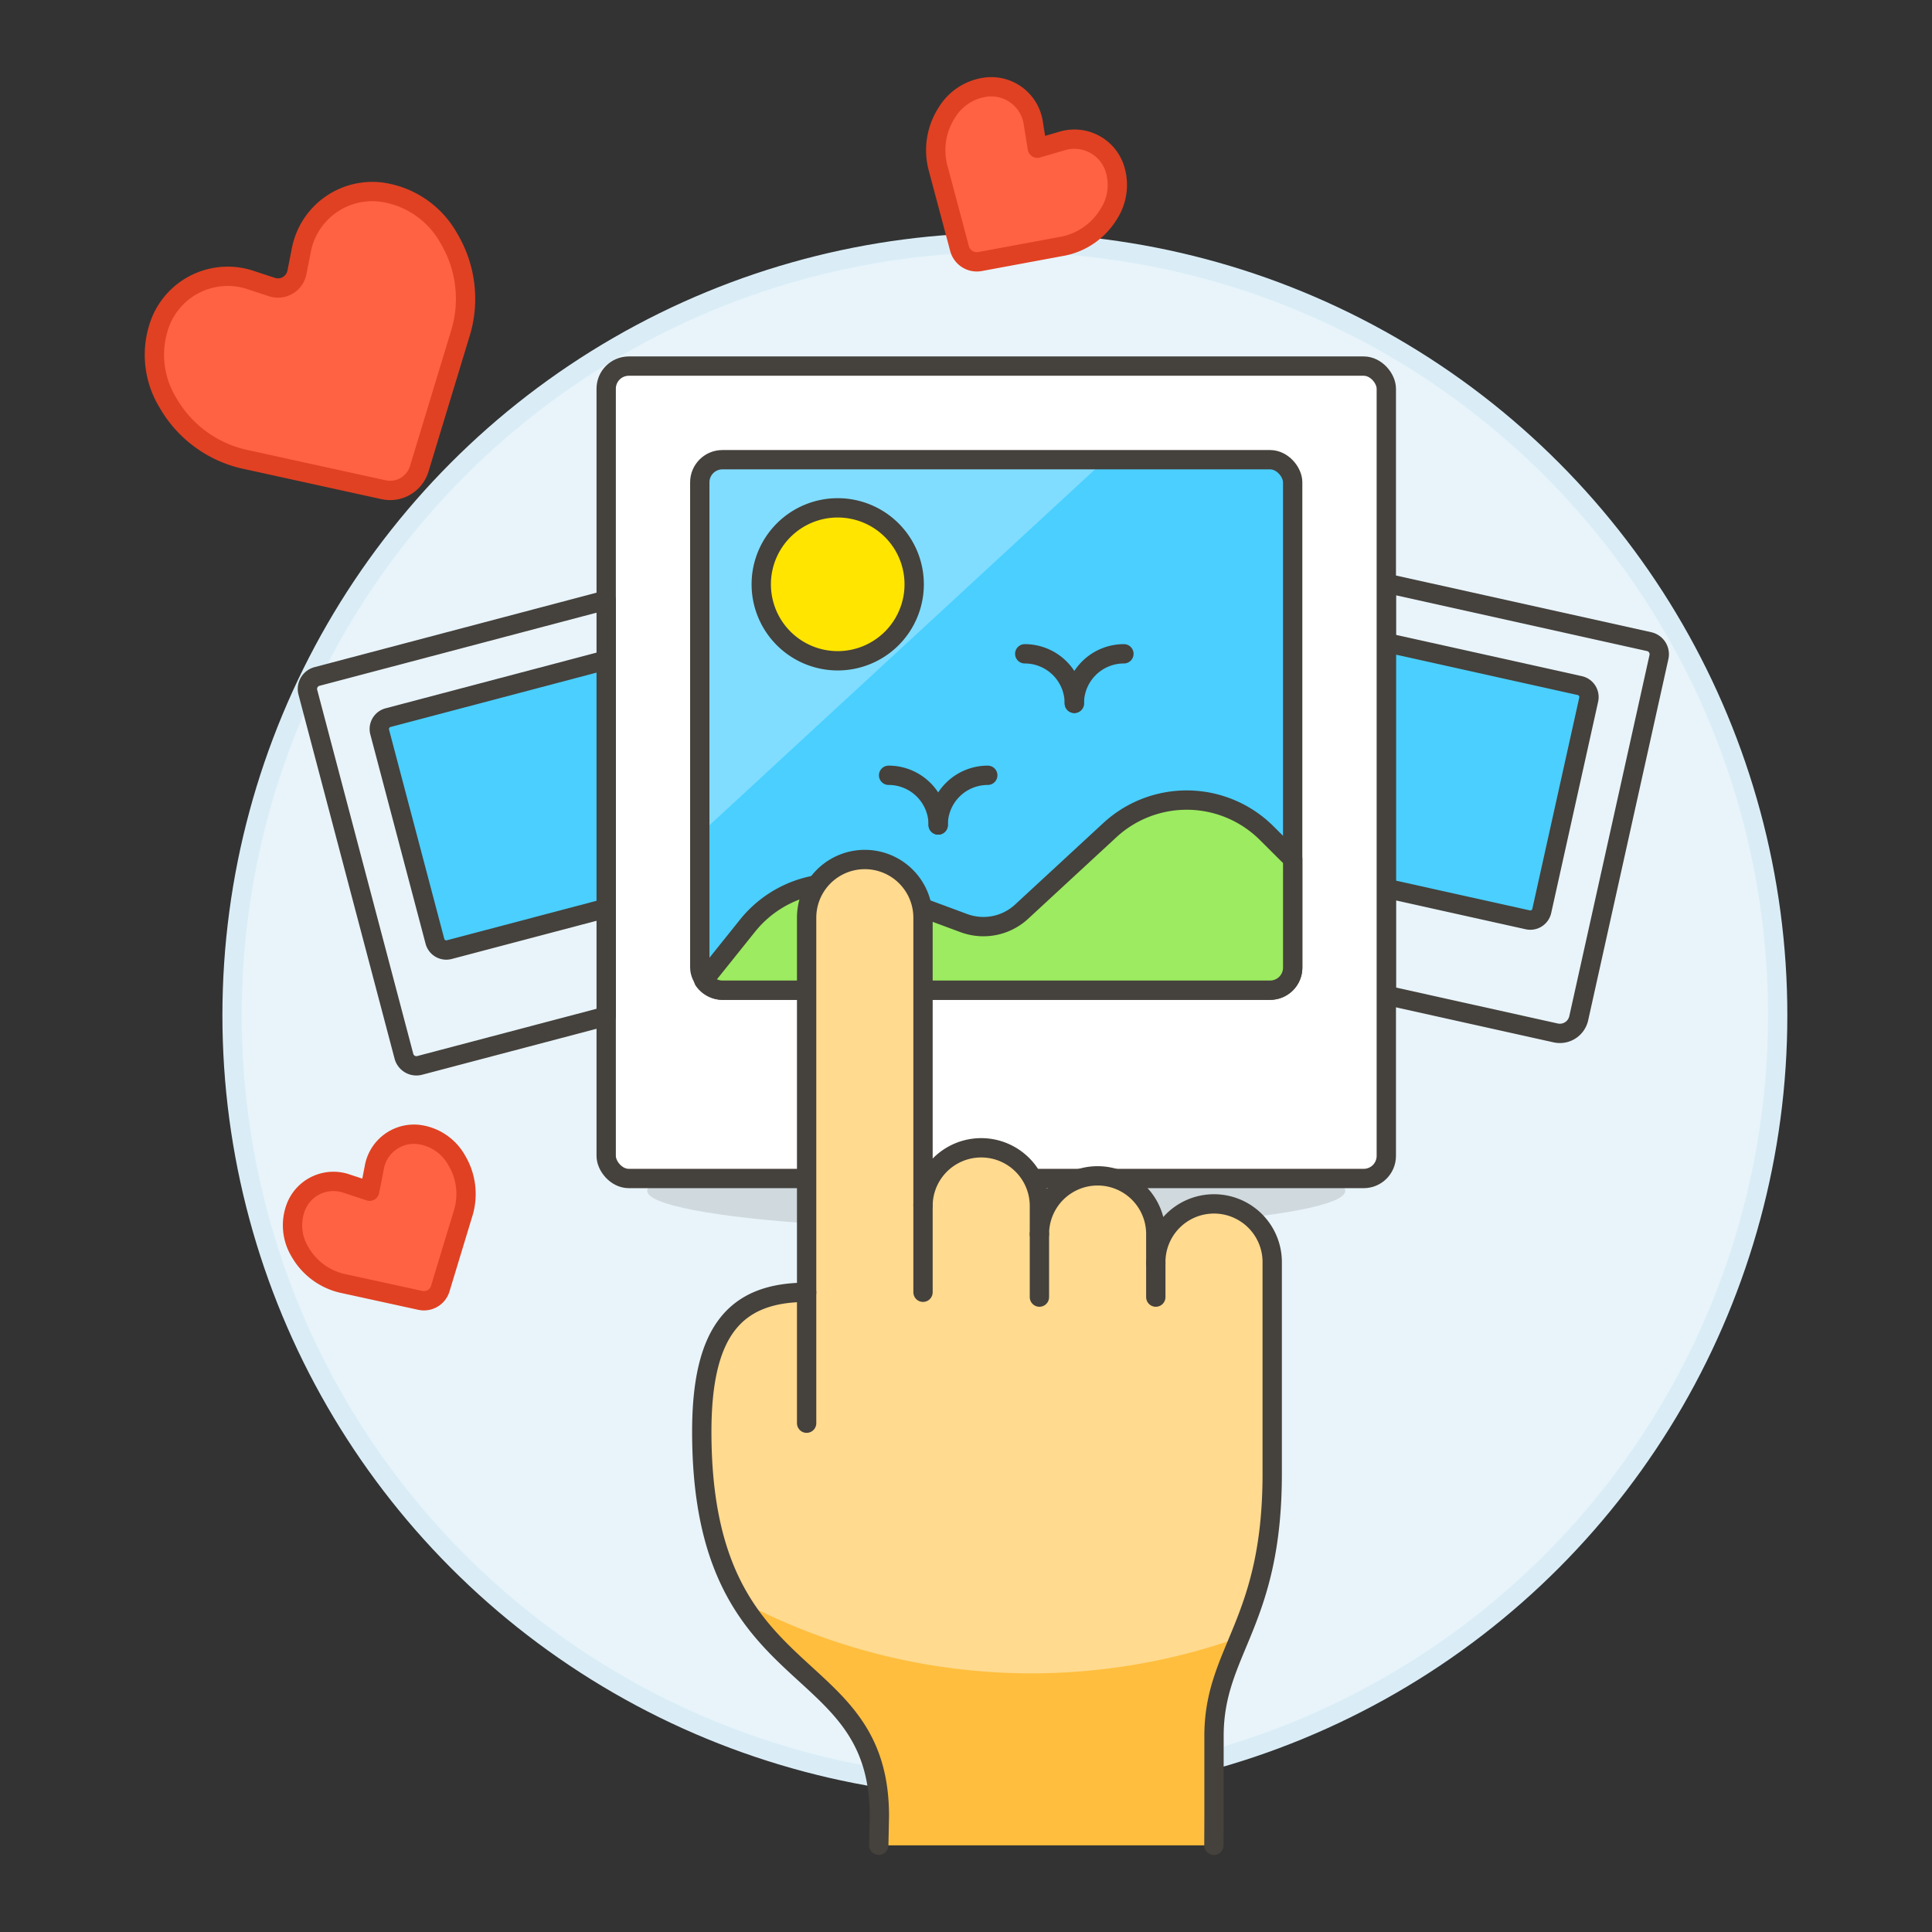
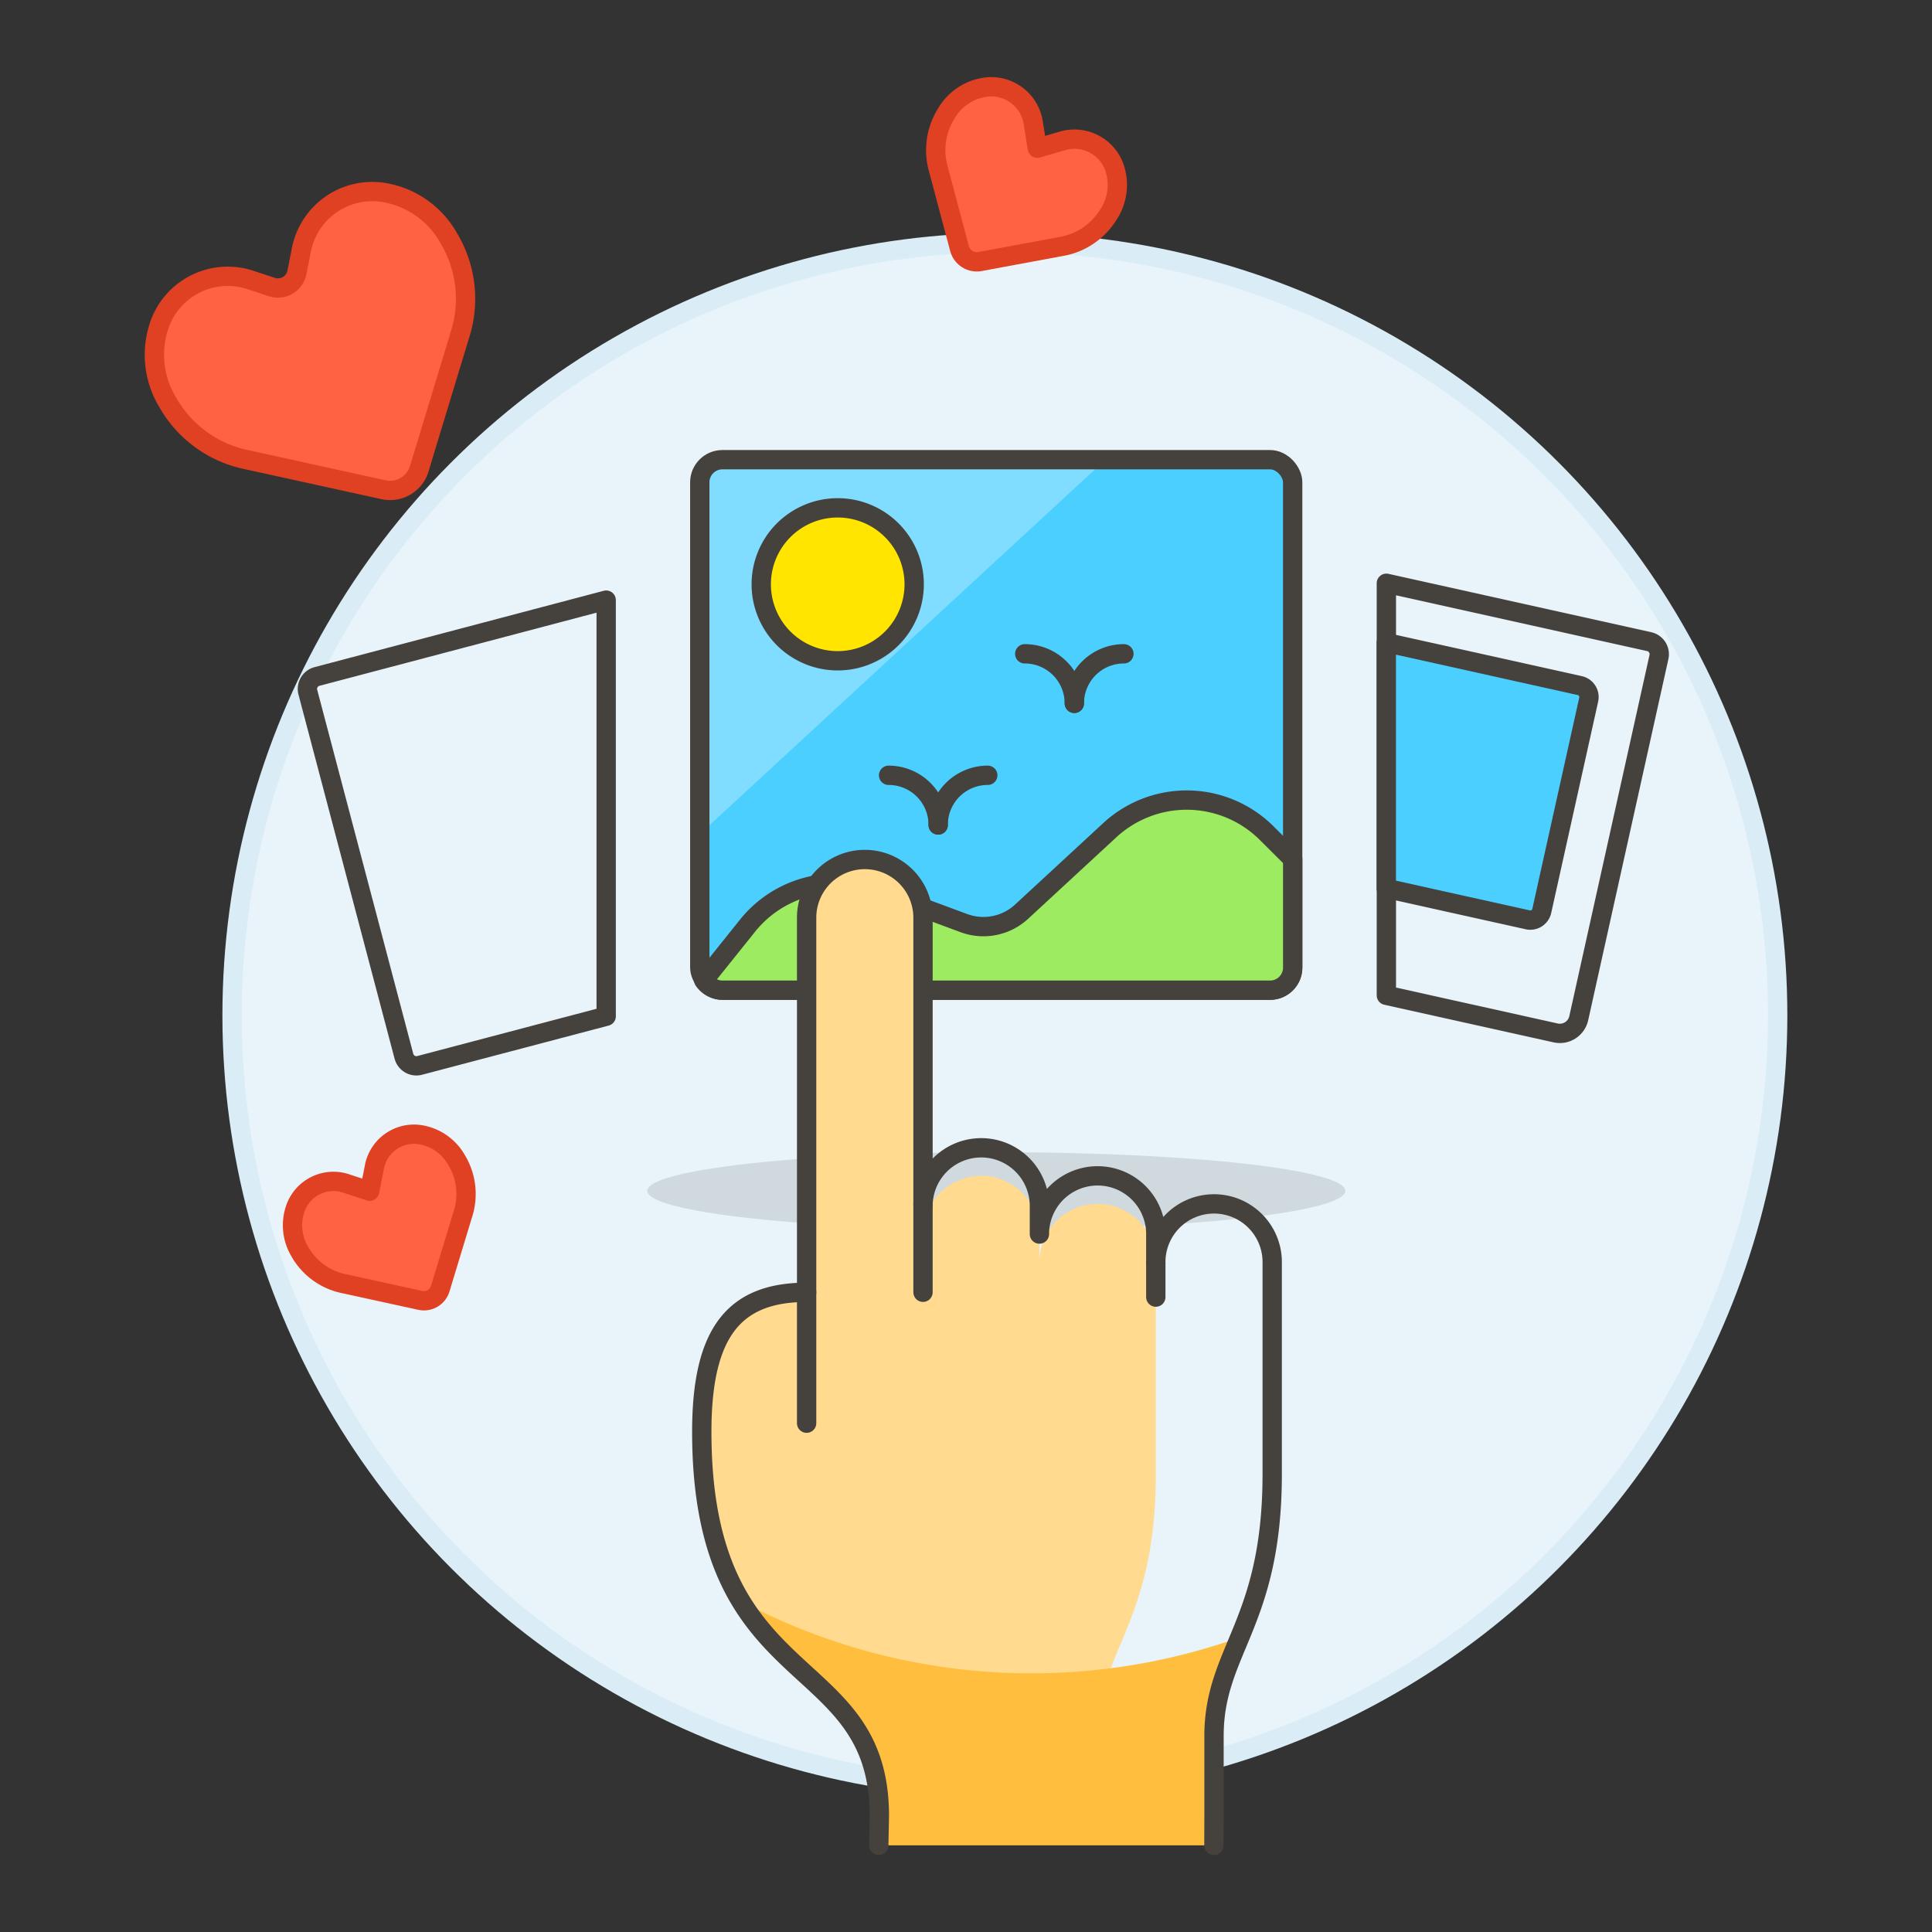
<svg xmlns="http://www.w3.org/2000/svg" viewBox="0 0 100 100">
  <rect x="0" y="0" width="100" height="100" fill="#333333" stroke="none" />
  <g class="nc-icon-wrapper">
    <defs />
    <circle class="a" cx="52.012" cy="52.553" r="40" fill="#e8f4fa" stroke="#daedf7" stroke-miterlimit="10" />
    <path class="b" d="M85.358 33.211l-13.6-3.021v21.327l8.764 1.947a1 1 0 0 0 1.193-.76l4.153-18.7a.668.668 0 0 0-.51-.793z" fill="#e8f4fa" stroke="#45413c" stroke-linecap="round" stroke-linejoin="round" />
    <path class="c" d="M82.231 36.212a.608.608 0 0 0-.463-.726l-10.013-2.224v12.722l7.321 1.626a.607.607 0 0 0 .726-.462z" stroke="#45413c" stroke-linecap="round" stroke-linejoin="round" fill="#4acfff" />
    <ellipse class="d" cx="51.566" cy="61.637" rx="18.066" ry="2" fill="#45413c" opacity="0.15" />
-     <rect class="e" x="31.376" y="18.949" width="40.379" height="42.05" rx="1.17" stroke="#45413c" stroke-linecap="round" stroke-linejoin="round" fill="#fff" />
    <rect class="f" x="36.221" y="23.794" width="30.688" height="27.458" rx="1.17" style="" fill="#4acfff" />
    <path class="g" d="M37.567 23.794a1.346 1.346 0 0 0-1.346 1.346v18.036l21-19.382z" style="" fill="#80ddff" />
    <rect class="h" x="36.221" y="23.794" width="30.688" height="27.458" rx="1.17" stroke="#45413c" stroke-linecap="round" stroke-linejoin="round" fill="none" />
    <path class="h" d="M53.041 33.841a2.564 2.564 0 0 1 2.565 2.564" stroke="#45413c" stroke-linecap="round" stroke-linejoin="round" fill="none" />
    <path class="h" d="M58.173 33.841a2.564 2.564 0 0 0-2.565 2.564" stroke="#45413c" stroke-linecap="round" stroke-linejoin="round" fill="none" />
    <path class="h" d="M45.994 40.129A2.565 2.565 0 0 1 48.56 42.7" stroke="#45413c" stroke-linecap="round" stroke-linejoin="round" fill="none" />
    <path class="h" d="M51.126 40.129A2.565 2.565 0 0 0 48.56 42.7" stroke="#45413c" stroke-linecap="round" stroke-linejoin="round" fill="none" />
    <path class="i" d="M37.392 51.252h28.347a1.17 1.17 0 0 0 1.171-1.17v-5.618l-1.354-1.348a5.864 5.864 0 0 0-8.113-.146l-4.565 4.218a2.912 2.912 0 0 1-2.988.592l-4.583-1.7a5.865 5.865 0 0 0-6.613 1.831l-2.268 2.83a1.171 1.171 0 0 0 .966.511z" stroke="#45413c" stroke-linecap="round" stroke-linejoin="round" fill="#9ceb60" />
    <path class="j" d="M47.318 30.244a3.958 3.958 0 1 1-3.958-3.958 3.958 3.958 0 0 1 3.958 3.958z" stroke="#45413c" stroke-linecap="round" stroke-linejoin="round" fill="#ffe500" />
    <g>
      <path class="k" d="M19.851 25.347a1.576 1.576 0 0 0 1.849-1.082l2.168-7.143a6.1 6.1 0 0 0-.644-4.8 4.734 4.734 0 0 0-3.5-2.38 3.742 3.742 0 0 0-4.143 3.089l-.205 1.048a1.014 1.014 0 0 1-1.31.768l-1.014-.334a3.743 3.743 0 0 0-4.721 2.1 4.734 4.734 0 0 0 .359 4.227 6.1 6.1 0 0 0 3.87 2.907z" style="" fill="#ff6242" />
      <path class="l" d="M19.851 25.347a1.576 1.576 0 0 0 1.849-1.082l2.168-7.143a6.1 6.1 0 0 0-.644-4.8 4.734 4.734 0 0 0-3.5-2.38 3.742 3.742 0 0 0-4.143 3.089l-.212 1.069a1 1 0 0 1-1.294.758l-1.028-.338a3.743 3.743 0 0 0-4.721 2.1 4.734 4.734 0 0 0 .364 4.22 6.1 6.1 0 0 0 3.87 2.907z" stroke-linecap="round" stroke-linejoin="round" fill="none" stroke="#e04122" />
    </g>
    <g>
      <path class="k" d="M21.755 67.307a.881.881 0 0 0 1.03-.6l1.209-3.983a3.4 3.4 0 0 0-.359-2.675 2.644 2.644 0 0 0-1.954-1.327 2.086 2.086 0 0 0-2.309 1.717v.011l-.236 1.207-1.173-.386a2.087 2.087 0 0 0-2.633 1.174 2.641 2.641 0 0 0 .2 2.352 3.4 3.4 0 0 0 2.158 1.621z" style="" fill="#ff6242" />
      <path class="l" d="M21.755 67.307a.881.881 0 0 0 1.03-.6l1.209-3.983a3.4 3.4 0 0 0-.359-2.675 2.644 2.644 0 0 0-1.954-1.327 2.087 2.087 0 0 0-2.31 1.723l-.237 1.212-1.173-.386a2.087 2.087 0 0 0-2.633 1.174 2.641 2.641 0 0 0 .2 2.352 3.4 3.4 0 0 0 2.158 1.621z" stroke-linecap="round" stroke-linejoin="round" fill="none" stroke="#e04122" />
    </g>
    <g>
-       <path class="m" d="M41.751 66.887V47.5a3.012 3.012 0 0 1 6.024 0v14.868a3.013 3.013 0 0 1 6.025 0v1.506a3.012 3.012 0 0 1 6.024 0v1.507a3.013 3.013 0 1 1 6.025 0V76.3c0 7.759-3.012 9.119-3.012 13.555V94H45.516c0-8.679-9.192-6.183-9.192-19.892 0-5.18 1.695-7.221 5.427-7.221z" style="" fill="#ffda8f" />
+       <path class="m" d="M41.751 66.887V47.5a3.012 3.012 0 0 1 6.024 0v14.868v1.506a3.012 3.012 0 0 1 6.024 0v1.507a3.013 3.013 0 1 1 6.025 0V76.3c0 7.759-3.012 9.119-3.012 13.555V94H45.516c0-8.679-9.192-6.183-9.192-19.892 0-5.18 1.695-7.221 5.427-7.221z" style="" fill="#ffda8f" />
      <path class="n" d="M38.353 82.879a32.123 32.123 0 0 0 25.816 1.868 12.292 12.292 0 0 0-1.332 5.108V94l-.005 1.515H45.485L45.516 94c0-6.046-4.456-6.672-7.163-11.121z" style="" fill="#ffbe3d" />
-       <path class="o" d="M53.8 67.138v-3.264" stroke="#45413c" stroke-linecap="round" stroke-linejoin="round" fill="#ffcebf" />
      <path class="o" d="M47.775 66.887v-4.519" stroke="#45413c" stroke-linecap="round" stroke-linejoin="round" fill="#ffcebf" />
      <path class="o" d="M59.824 67.138v-1.757" stroke="#45413c" stroke-linecap="round" stroke-linejoin="round" fill="#ffcebf" />
      <path class="h" d="M41.751 73.664v-6.777" stroke="#45413c" stroke-linecap="round" stroke-linejoin="round" fill="none" />
      <path class="h" d="M45.485 95.512L45.516 94c0-8.679-9.192-6.183-9.192-19.892 0-5.177 1.7-7.218 5.427-7.218V47.5a3.012 3.012 0 0 1 6.024 0v14.868a3.013 3.013 0 0 1 6.025 0v1.506a3.012 3.012 0 0 1 6.024 0v1.507a3.013 3.013 0 1 1 6.025 0V76.3c0 7.759-3.012 9.119-3.012 13.555V94l-.005 1.515" stroke="#45413c" stroke-linecap="round" stroke-linejoin="round" fill="none" />
    </g>
    <g>
      <path class="k" d="M49.665 12.865a.926.926 0 0 0 1.063.672l4.313-.8a3.583 3.583 0 0 0 2.33-1.631 2.783 2.783 0 0 0 .3-2.47 2.2 2.2 0 0 0-2.728-1.329l-1.247.364-.207-1.285a2.2 2.2 0 0 0-2.38-1.886 2.782 2.782 0 0 0-2.1 1.328 3.581 3.581 0 0 0-.472 2.8z" style="" fill="#ff6242" />
      <path class="l" d="M49.665 12.865a.926.926 0 0 0 1.063.672l4.313-.8a3.583 3.583 0 0 0 2.33-1.631 2.783 2.783 0 0 0 .3-2.47 2.2 2.2 0 0 0-2.73-1.329l-1.249.365-.207-1.285A2.2 2.2 0 0 0 51.109 4.5a2.782 2.782 0 0 0-2.1 1.328 3.581 3.581 0 0 0-.472 2.8z" stroke-linecap="round" stroke-linejoin="round" fill="none" stroke="#e04122" />
    </g>
    <g>
      <path class="b" d="M31.376 31.063l-14.967 3.951a.667.667 0 0 0-.475.815l4.973 18.841a.667.667 0 0 0 .815.475l9.654-2.545z" fill="#e8f4fa" stroke="#45413c" stroke-linecap="round" stroke-linejoin="round" />
-       <path class="c" d="M31.376 34.165l-11.29 2.98a.609.609 0 0 0-.434.744l2.859 10.83a.609.609 0 0 0 .744.434l8.121-2.143z" stroke="#45413c" stroke-linecap="round" stroke-linejoin="round" fill="#4acfff" />
    </g>
  </g>
</svg>